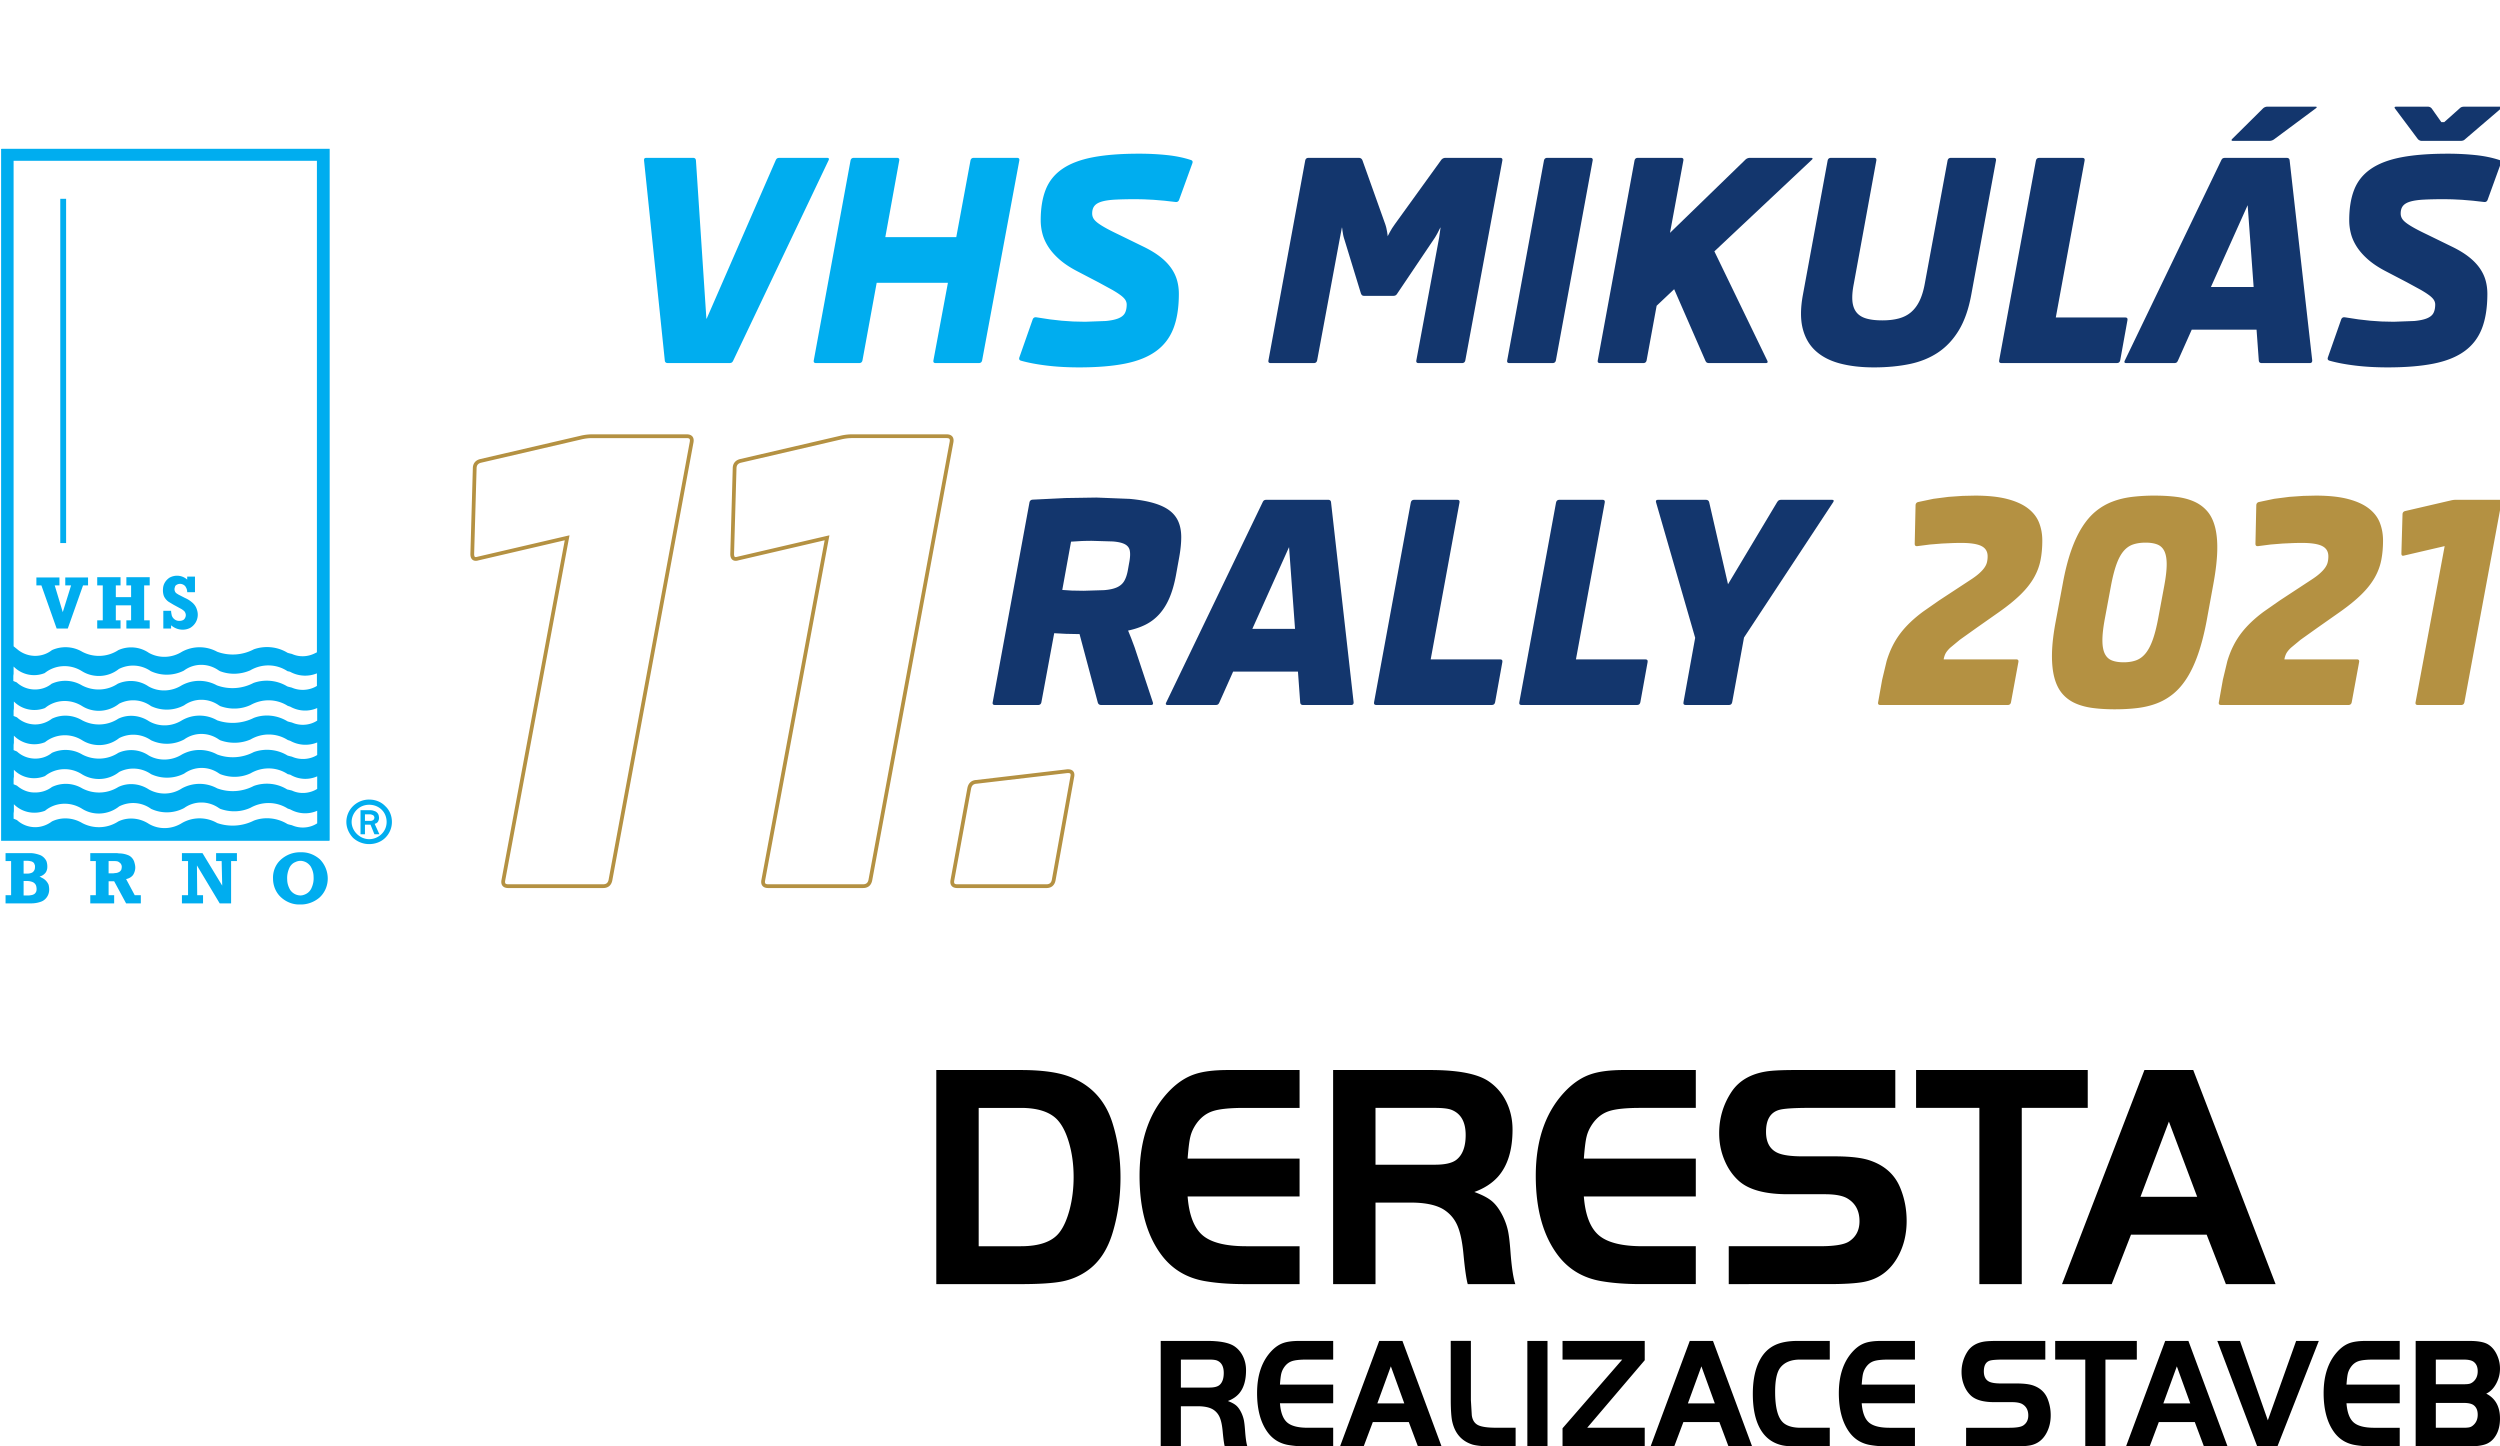
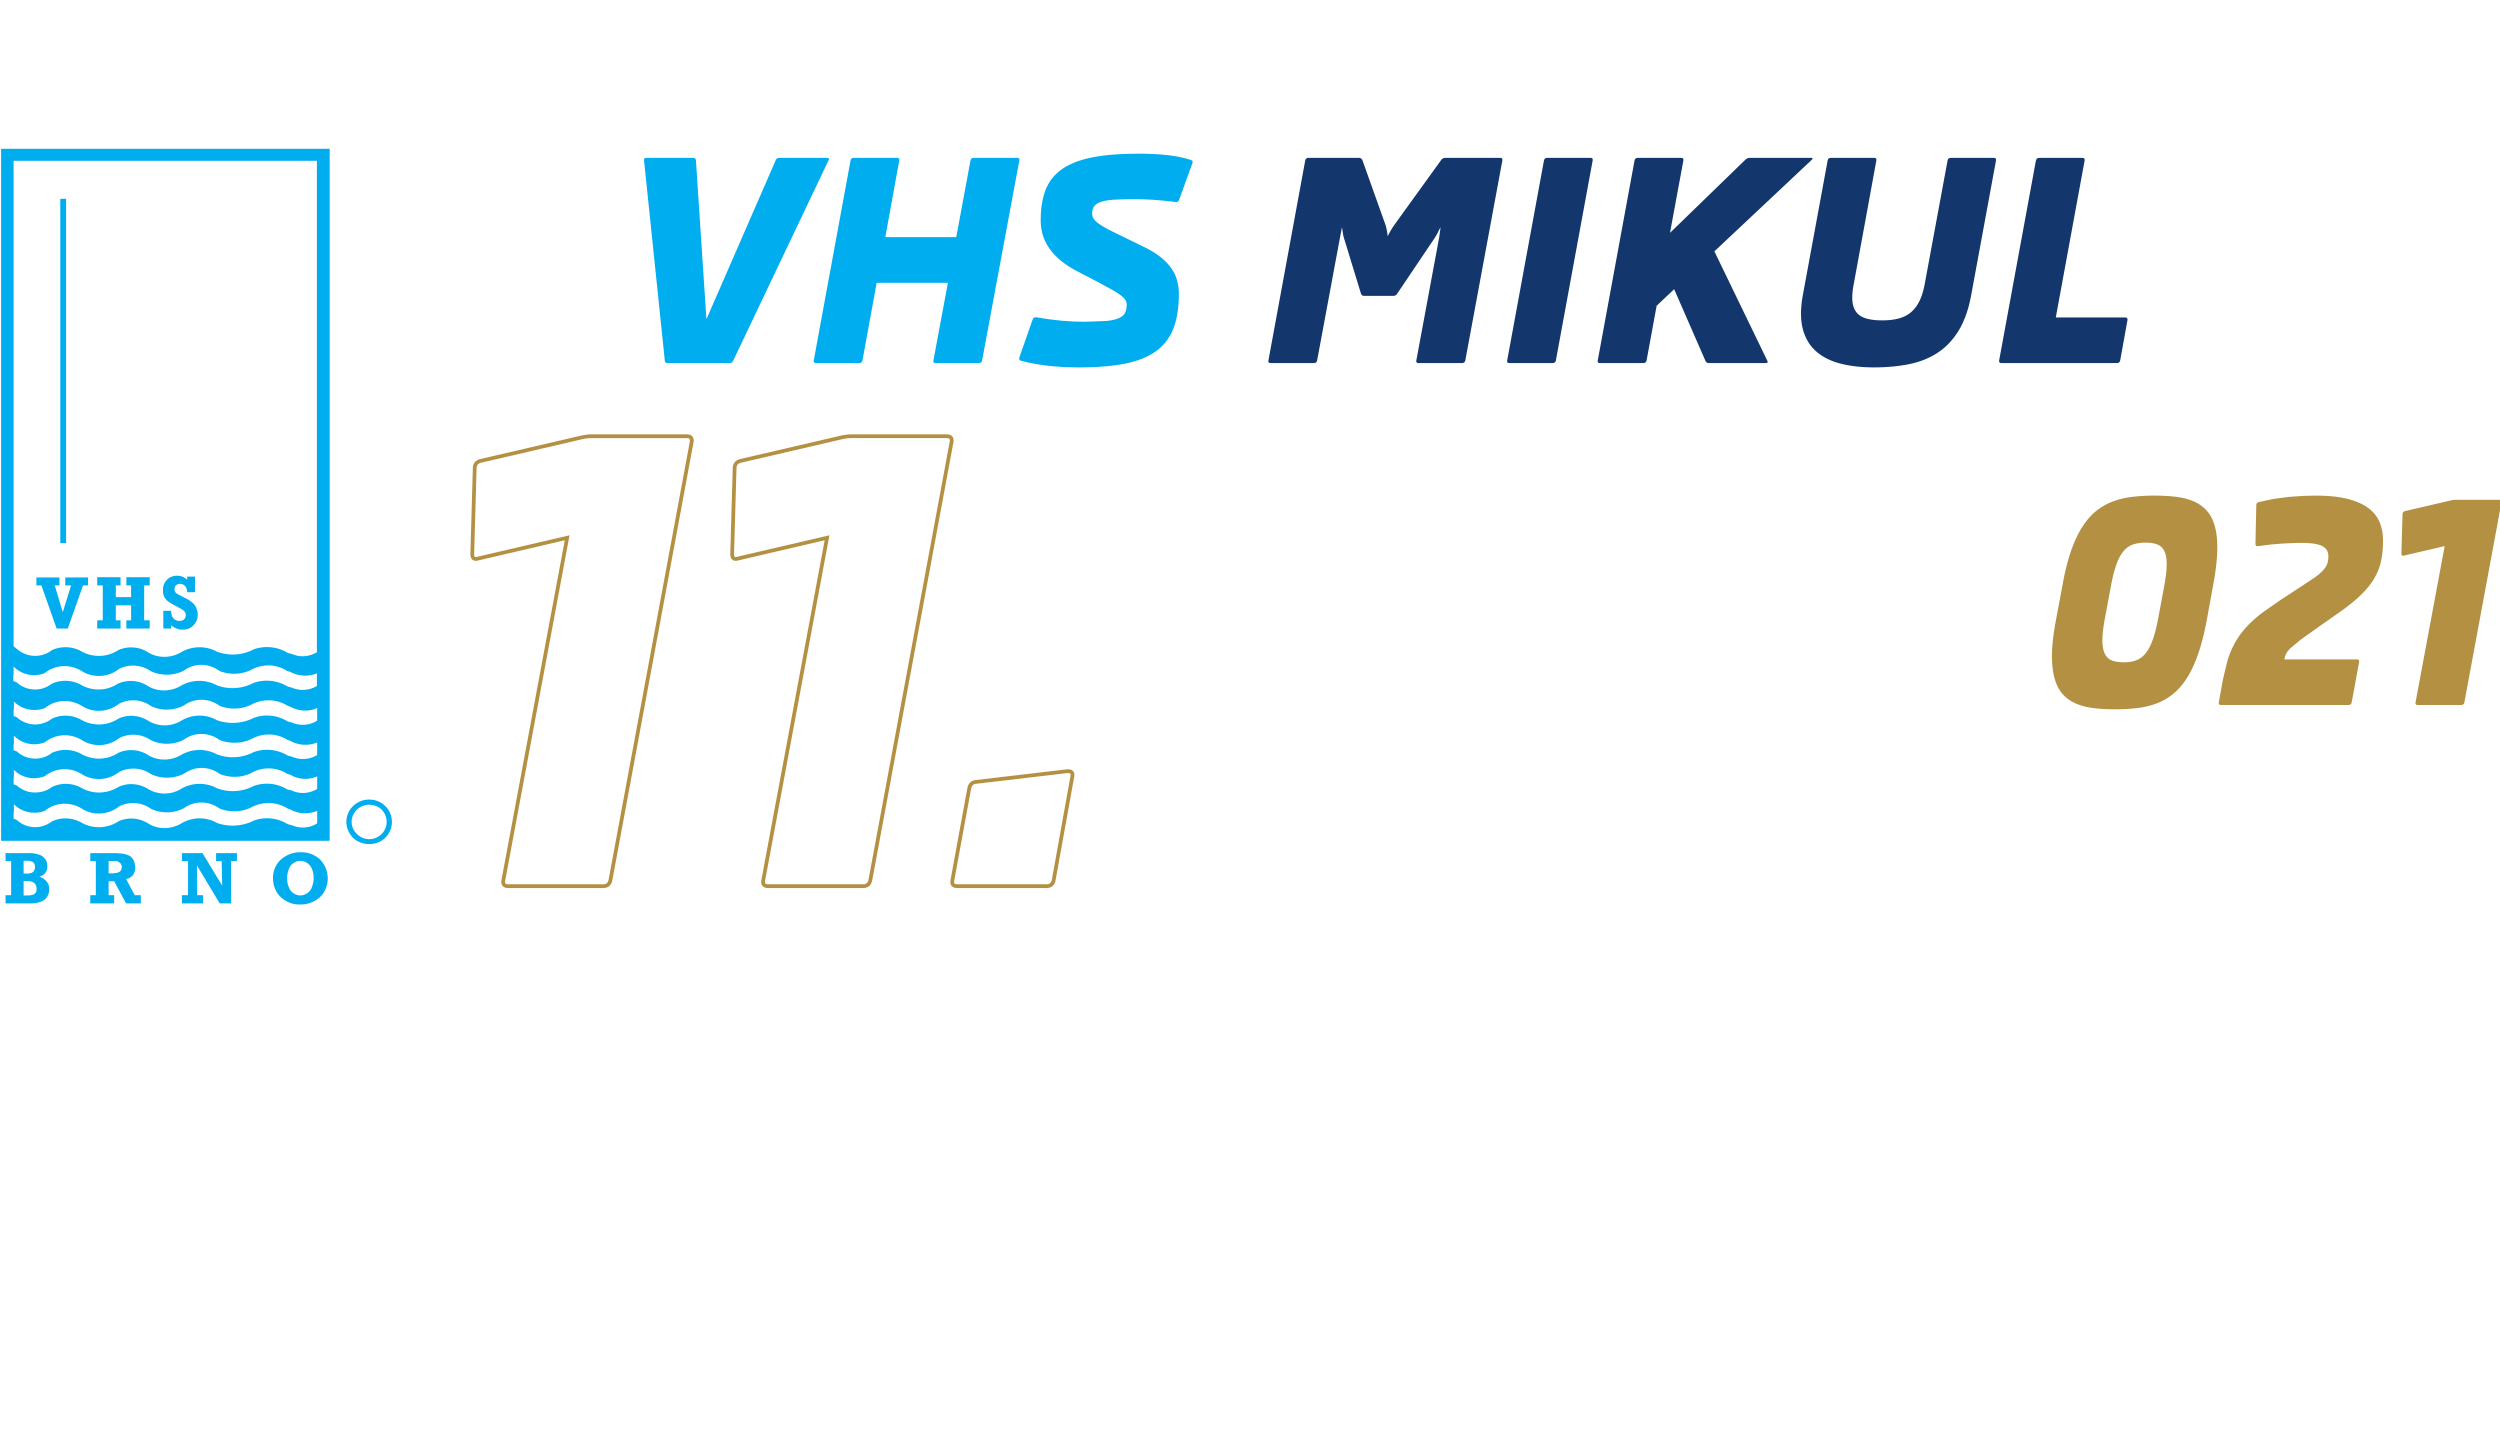
<svg xmlns="http://www.w3.org/2000/svg" xmlns:xlink="http://www.w3.org/1999/xlink" width="280" height="162">
  <defs>
    <clipPath id="A">
      <path d="M0 442.205h858.897V0H0z" />
    </clipPath>
    <path id="B" d="M628.502 275.963c-.493 0-.689.246-.591.738l9.748 52.989c.099.492.394.738.887.738h11.446c.492 0 .69-.246.591-.738l-7.643-41.616h18.425c.492 0 .69-.246.591-.738l-1.92-10.635c-.098-.492-.394-.738-.887-.738z" />
-     <path id="C" d="M596.377 185.215c-.492 0-.689.246-.591.738l1.07 5.983 1.182 4.929c.443 1.464.966 2.8 1.569 4.006a21.13 21.13 0 0 0 2.086 3.361c.788 1.034 1.687 2.031 2.697 2.991s2.141 1.901 3.396 2.824l4.21 2.936 8.16 5.354c.96.615 1.742 1.188 2.345 1.717s1.083 1.04 1.44 1.533.597.984.72 1.477a6.69 6.69 0 0 1 .185 1.624c0 1.256-.548 2.16-1.643 2.714s-2.899.831-5.41.831c-.591 0-1.323-.013-2.197-.037l-2.862-.129-3.212-.259-3.287-.424c-.492-.074-.738.135-.738.627l.222 10.155c0 .492.233.799.701.923l4.044.849 4.006.517 3.729.259 3.25.074c3.446 0 6.32-.302 8.622-.905s4.141-1.44 5.52-2.511 2.35-2.333 2.917-3.785.849-3.028.849-4.726c0-1.896-.16-3.644-.479-5.244s-.905-3.145-1.754-4.633-2.019-2.967-3.509-4.432-3.403-3.022-5.741-4.671l-5.834-4.099-4.56-3.249-2.585-2.141c-.604-.591-1.016-1.109-1.238-1.552s-.382-.947-.479-1.514h19.238c.492 0 .689-.246.591-.738l-1.957-10.635c-.099-.492-.395-.738-.887-.738z" />
  </defs>
  <g clip-path="url(#A)" transform="matrix(.422 0 0 -.422 -41.071 157.121)">
    <g fill="#00adef">
      <g fill-rule="evenodd">
        <path d="M97.618 149.169h86.249.811l.073.072c.074 0 .074.074.074.074v.072.218.144.072.218 61.053 121.742H97.913c-.074 0-.221 0-.295-.073v-.072c-.074-.073 0-.073 0-.146v-61.632zm3.317 5.873v1.378l.074.652v1.813c2.138-2.175 5.381-2.827 8.256-1.74 2.801 2.32 6.782 2.465 9.878.507 3.022-1.884 7.003-1.594 9.805.653 2.727 1.378 5.971 1.16 8.477-.653 2.801-1.304 6.045-1.232 8.772.218 2.728 1.958 6.414 1.958 9.215 0l.369-.218c2.653-.942 5.528-.87 8.035.29 3.096 1.741 6.929 1.668 9.878-.217l.663-.217c2.212-1.233 4.865-1.378 7.151-.363v-3.335c-1.991-1.305-4.571-1.451-6.708-.508l-.885.218c-.147.072-.295.072-.369.144-2.653 1.596-5.971 1.958-8.845.87-3.023-1.522-6.562-1.739-9.731-.652-2.875 1.668-6.487 1.668-9.362 0-2.654-1.668-6.045-1.813-8.773-.218-2.432 1.596-5.529 1.886-8.109.653-2.875-1.885-6.561-2.03-9.583-.435-2.433 1.45-5.455 1.668-8.035.435-1.327-1.015-3.023-1.595-4.718-1.522s-3.317.725-4.57 1.885zm0 9.137v1.45l.074.58v1.813c2.138-2.176 5.381-2.829 8.256-1.668 2.801 2.248 6.782 2.464 9.878.435 3.022-1.812 7.003-1.596 9.805.652 2.727 1.378 5.971 1.161 8.477-.58 2.801-1.305 6.045-1.232 8.772.145 2.728 1.958 6.414 2.03 9.215.072l.369-.217c2.653-1.015 5.528-.943 8.035.217 3.096 1.814 6.929 1.74 9.878-.217l.663-.145c2.212-1.305 4.865-1.45 7.151-.435v-3.336c-1.991-1.232-4.571-1.45-6.708-.434l-.885.218c-.147 0-.295.072-.369.072-2.653 1.668-5.971 1.958-8.845.942a12.01 12.01 0 0 0-9.731-.652 9.76 9.76 0 0 1-9.362 0c-2.654-1.74-6.045-1.813-8.773-.29-2.432 1.596-5.529 1.885-8.109.652a9.63 9.63 0 0 0-9.583-.362 8.53 8.53 0 0 1-8.035.362c-1.327-1.015-3.023-1.522-4.718-1.45-1.695 0-3.317.726-4.57 1.812zm0 9.063v1.377l.074.58v1.886c2.138-2.176 5.381-2.9 8.256-1.74 2.801 2.248 6.782 2.465 9.878.508 3.022-1.886 7.003-1.668 9.805.58 2.727 1.378 5.971 1.16 8.477-.58 2.801-1.306 6.045-1.234 8.772.216 2.728 1.958 6.414 1.958 9.215 0l.369-.216c2.653-.944 5.528-.871 8.035.216 3.096 1.814 6.929 1.741 9.878-.144l.663-.218a8.27 8.27 0 0 1 7.151-.434v-3.336c-1.991-1.233-4.571-1.378-6.708-.435l-.885.217c-.147.073-.295.073-.369.145-2.653 1.596-5.971 1.885-8.845.87a12.01 12.01 0 0 0-9.731-.652 9.76 9.76 0 0 1-9.362 0c-2.654-1.668-6.045-1.813-8.773-.29-2.432 1.668-5.529 1.885-8.109.725-2.875-1.885-6.561-2.031-9.583-.435-2.433 1.45-5.455 1.595-8.035.435-1.327-1.087-3.023-1.595-4.718-1.523s-3.317.725-4.57 1.885zm0 9.064v1.378l.074.652v1.812c2.138-2.175 5.381-2.828 8.256-1.74 2.801 2.321 6.782 2.465 9.878.508 3.022-1.886 7.003-1.596 9.805.652 2.727 1.378 5.971 1.161 8.477-.652a9.83 9.83 0 0 1 8.772.217c2.728 1.958 6.414 1.958 9.215 0l.369-.217c2.653-.943 5.528-.87 8.035.29 3.096 1.74 6.929 1.667 9.878-.218l.663-.217c2.212-1.233 4.865-1.377 7.151-.363v-3.335c-1.991-1.305-4.571-1.45-6.708-.508l-.885.218c-.147.073-.295.073-.369.145-2.653 1.595-5.971 1.958-8.845.87-3.023-1.523-6.562-1.74-9.731-.652-2.875 1.668-6.487 1.667-9.362 0-2.654-1.668-6.045-1.814-8.773-.218-2.432 1.595-5.529 1.885-8.109.652-2.875-1.885-6.561-2.03-9.583-.434-2.433 1.45-5.455 1.667-8.035.434-1.327-1.015-3.023-1.595-4.718-1.522s-3.317.725-4.57 1.885zm0 27.77v119.567h80.499V215.587 199.2l-.589-.29c-1.917-.943-4.129-1.015-6.045-.145l-.885.217c-.147.073-.295.073-.369.146-2.653 1.595-5.971 1.885-8.845.87-3.023-1.596-6.562-1.813-9.731-.653a9.76 9.76 0 0 1-9.362 0c-2.654-1.667-6.045-1.813-8.773-.29-2.432 1.668-5.529 1.885-8.109.725-2.875-1.885-6.561-2.03-9.583-.435-2.433 1.45-5.455 1.595-8.035.435-2.58-2.03-6.266-2.03-8.92 0l-1.253 1.015zm-.074-18.489v1.377l.074.581v1.885c2.138-2.176 5.381-2.901 8.256-1.74 2.802 2.248 6.782 2.464 9.879.507 3.022-1.885 7.003-1.668 9.804.58 2.727 1.377 5.971 1.161 8.477-.58 2.802-1.305 6.045-1.233 8.773.145 2.727 2.03 6.413 2.03 9.214.072l.369-.217c2.654-1.015 5.529-.87 8.035.217 3.096 1.814 6.93 1.74 9.878-.217l.664-.145c2.211-1.233 4.865-1.378 7.15-.435v-3.336c-1.99-1.232-4.57-1.378-6.708-.434l-.885.218c-.147.072-.295.072-.368.144-2.654 1.595-5.971 1.885-8.846.87a12.01 12.01 0 0 0-9.731-.652 9.76 9.76 0 0 1-9.362 0c-2.654-1.668-6.045-1.814-8.772-.29-2.433 1.667-5.529 1.885-8.183.724-2.801-1.884-6.487-2.03-9.509-.434-2.433 1.45-5.455 1.595-8.035.434-1.328-1.088-3.023-1.594-4.719-1.522a7.15 7.15 0 0 0-4.57 1.886zm76.298-45.463c-2.064.072-4.055-.726-5.529-2.176-1.253-1.232-1.917-3.045-1.843-4.785 0-1.886.737-3.698 2.064-4.931 1.401-1.305 3.244-2.03 5.086-1.958 1.917-.072 3.834.653 5.234 1.886 1.401 1.305 2.138 3.117 2.138 5.003a7.31 7.31 0 0 1-2.064 5.075c-1.4 1.233-3.169 1.958-5.086 1.886zm-.074-11.457a3.34 3.34 0 0 0-2.728 1.45c-.516.87-.811 1.813-.811 2.828-.073 1.015.148 2.031.516 2.901.295.724.885 1.378 1.622 1.667.738.363 1.475.435 2.212.217.811-.217 1.4-.724 1.843-1.304.516-.87.811-1.814.811-2.828.073-1.088-.148-2.103-.59-3.045-.369-.798-1.032-1.378-1.843-1.668-.369-.145-.737-.218-1.032-.218m-27.496 7.977l6.044-10.079h3.023v11.239h1.548v2.103h-5.529v-2.103h1.475l.147-6.526-5.234 8.629h-5.455v-2.103h1.622v-9.063h-1.622v-2.176h5.603v2.176h-1.549zm-23.442-7.904v3.697h1.474l3.17-5.873h3.907v2.176h-1.621l-2.286 4.277c.737.146 1.401.508 1.843 1.088.369.58.59 1.305.59 1.958 0 .58-.147 1.087-.295 1.595-.295.798-.885 1.45-1.696 1.74-.737.29-1.548.436-2.358.436-.369.072-.664.072-.958.072h-6.635v-2.103h1.474v-9.063h-1.474v-2.176h6.339v2.176zm0 9.063h.958c.442 0 .885 0 1.327-.073.295-.072.516-.218.737-.434.222-.146.369-.436.443-.726.073-.362 0-.652-.074-1.015-.147-.29-.369-.58-.737-.725a2.07 2.07 0 0 0-.959-.218c-.221-.072-.516-.072-.737-.072h-.958zm-21.305 2.103h-6.045v-2.103h1.474v-9.063h-1.474v-2.176h6.782c.885 0 1.769.145 2.58.435 1.106.363 1.917 1.378 2.138 2.466.148.652.074 1.378-.074 2.03-.368.87-1.032 1.522-1.843 1.885-.221.145-.368.217-.589.29.515.145.958.362 1.326.725.443.363.664.943.738 1.45.073.653 0 1.378-.221 1.958-.369.725-.959 1.305-1.696 1.595-.811.29-1.696.508-2.58.508zm-1.253-11.239v3.843h.811a4.38 4.38 0 0 0 1.4-.217c.664-.218 1.106-.726 1.18-1.378a2.73 2.73 0 0 0 0-1.088c-.148-.435-.443-.798-.885-.942-.295-.145-.663-.145-1.032-.218h-.442zm0 5.801v3.408h.884c.369 0 .738-.073 1.106-.146.295-.072.516-.218.737-.434.148-.218.221-.508.295-.726 0-.362 0-.652-.074-.942-.147-.435-.442-.798-.81-.943a2.94 2.94 0 0 0-1.032-.217h-.295zm11.279 179.096h-1.548v-91.361h1.548zm25.801-114.056h2.064v.87c1.4-1.232 3.391-1.522 5.013-.724 1.032.58 1.769 1.594 1.99 2.754.148.726.074 1.451-.147 2.104-.221.797-.737 1.522-1.401 2.03-.516.435-1.106.797-1.769 1.087l-1.696.87c-.221.146-.516.29-.737.508a1.44 1.44 0 0 0-.221 1.522c0 .146.073.218.147.363.221.218.516.363.811.435.59.145 1.253-.072 1.696-.507.073-.073.147-.145.147-.218.295-.435.442-.869.442-1.449h2.065v4.132h-2.065v-.798c-1.253 1.161-3.17 1.378-4.717.508-.959-.652-1.622-1.668-1.696-2.828-.073-.725 0-1.378.221-2.03.295-.652.737-1.16 1.253-1.523l1.328-.797 2.137-1.161c.221-.144.516-.362.738-.58.22-.29.368-.652.368-1.014s-.148-.726-.368-1.016l-.222-.218c-.368-.216-.737-.29-1.179-.29a2.03 2.03 0 0 0-1.253.436c-.369.29-.664.724-.738 1.16-.073.362-.147.725-.147 1.087h-2.064zm-17.545 0h6.192v2.176h-1.253v3.988h4.055v-3.988h-1.254v-2.176h6.193v2.176h-1.475v9.281h1.475v2.175h-6.193v-2.175h1.254v-3.118h-4.055v3.118h1.253v2.175h-6.192v-2.175h1.474v-9.281h-1.474zm-10.763 0h2.949l4.054 11.457h1.327v2.103h-6.045v-2.103h1.548l-2.211-7.106-2.138 7.106h1.253v2.103h-6.118v-2.103h1.326zm76.888-51.336c0-1.522.663-3.045 1.769-4.205 1.179-1.088 2.728-1.668 4.276-1.668 1.622 0 3.169.58 4.275 1.668 1.18 1.16 1.769 2.683 1.769 4.205.001 1.596-.589 3.118-1.769 4.206-1.106 1.16-2.653 1.739-4.275 1.739a6.08 6.08 0 0 1-4.276-1.739c-1.106-1.088-1.769-2.61-1.769-4.206m1.4 0c0 1.233.517 2.393 1.401 3.264s2.064 1.304 3.244 1.304c1.253 0 2.432-.435 3.317-1.304s1.327-2.032 1.327-3.264c0-1.16-.442-2.32-1.327-3.19s-2.064-1.377-3.317-1.377c-1.18 0-2.359.506-3.244 1.377s-1.401 2.03-1.401 3.19" />
-         <path d="M193.008 157.29v-6.381h1.179v2.538h1.475l1.032-2.538h1.326l-1.253 2.755c.148.073.369.146.516.218.221.145.442.435.516.725.147.363.147.725.074 1.087-.073.654-.59 1.234-1.179 1.378-.369.146-.664.218-1.033.218zm1.179-2.828v1.74h.738.589a1.42 1.42 0 0 0 .59-.144c.368-.074.516-.364.59-.654 0-.362-.148-.652-.443-.797-.147-.072-.295-.073-.368-.145h-.295-.663z" />
      </g>
      <path d="M284.801 287.742h.074l18.315 42.021c.123.271.258.449.406.535s.356.13.628.13h12.591c.492 0 .628-.222.406-.665l-25.294-53.136c-.123-.271-.264-.449-.424-.535s-.376-.129-.646-.129h-16.285c-.516 0-.788.245-.812.738l-5.501 52.988c-.025.271.012.462.11.573s.283.166.554.166h12.333c.492 0 .751-.247.775-.739zm29.097-11.779c-.493 0-.689.246-.591.738l9.748 52.989c.098.492.394.738.886.738h11.447c.492 0 .689-.246.591-.738l-3.692-20.31h18.832l3.766 20.31c.098.492.393.738.886.738h11.484c.492 0 .689-.246.591-.738l-9.859-52.989c-.099-.492-.394-.738-.886-.738h-11.447c-.493 0-.69.246-.591.738l3.84 20.568h-18.906l-3.766-20.568c-.099-.492-.394-.738-.886-.738zm69.862-1.145c-3.102 0-5.97.16-8.604.48s-4.911.75-6.831 1.292c-.467.123-.615.431-.443.923l3.508 10.007c.172.467.504.665.997.591l3.619-.554 3.12-.351 2.972-.203 3.213-.074 5.502.203c1.427.135 2.553.375 3.379.721s1.39.812 1.698 1.403.462 1.341.462 2.252c0 .418-.117.818-.351 1.2s-.634.788-1.2 1.219-1.33.923-2.29 1.477l-3.618 1.975-5.798 3.028c-1.871.984-3.421 2.025-4.652 3.12s-2.21 2.216-2.935 3.36-1.238 2.302-1.533 3.472a14.16 14.16 0 0 0-.443 3.489c0 3.2.443 5.92 1.329 8.16s2.357 4.068 4.413 5.484 4.745 2.443 8.068 3.083 7.422.96 12.296.96c2.585 0 5.046-.123 7.385-.369s4.444-.678 6.315-1.292c.467-.124.614-.419.443-.887l-3.508-9.674c-.173-.468-.505-.665-.997-.591l-2.917.332-2.862.241-2.585.128-2.012.038c-2.142 0-3.958-.038-5.447-.111s-2.695-.24-3.619-.499-1.594-.64-2.012-1.144-.628-1.188-.628-2.05c0-.467.111-.899.333-1.292s.609-.8 1.163-1.219 1.286-.88 2.197-1.384 2.068-1.09 3.471-1.754l6.646-3.25c1.699-.837 3.132-1.717 4.302-2.64s2.117-1.902 2.844-2.935 1.249-2.118 1.568-3.25.481-2.326.481-3.582c0-3.668-.487-6.745-1.459-9.231s-2.517-4.493-4.634-6.019-4.85-2.621-8.198-3.286-7.397-.997-12.148-.997" />
    </g>
    <g fill="#13366d">
      <path d="M434.57 275.963c-.493 0-.689.246-.591.738l9.748 52.989c.099.492.394.738.887.738h13.33c.491 0 .824-.235.996-.702l6.02-16.874a9.85 9.85 0 0 0 .313-1.072l.203-1.033.112-.794.036-.351c0 .024.055.141.167.351l.405.775.591 1.016.758 1.108 12.258 16.985a1.4 1.4 0 0 0 1.182.591h14.475c.492 0 .689-.246.59-.738l-9.822-52.989c-.098-.492-.393-.738-.886-.738h-11.52c-.493 0-.689.246-.591.738l6.056 32.606.369 2.658c-.05-.024-.216-.326-.499-.904s-.622-1.188-1.016-1.828l-9.969-14.807c-.148-.247-.308-.413-.48-.499s-.394-.129-.665-.129h-7.569c-.272 0-.475.049-.61.147s-.253.283-.35.555l-4.395 14.363c-.123.37-.221.739-.295 1.108l-.167.997-.092.72c-.024.185-.049.277-.074.277l-.591-3.102-5.981-32.162c-.099-.492-.395-.738-.887-.738zm63.364 0c-.493 0-.689.246-.591.738l9.748 52.989c.099.492.394.738.887.738h11.446c.492 0 .69-.246.591-.738l-9.748-52.989c-.099-.492-.395-.738-.887-.738zm53.025 0c-.271 0-.48.042-.628.129s-.283.265-.406.536l-8.272 18.942-4.652-4.394-2.658-14.475c-.099-.492-.395-.738-.887-.738h-11.483c-.493 0-.69.246-.591.738l9.748 52.989c.099.492.393.738.887.738H543.5c.492 0 .688-.246.591-.738l-3.545-19.165 19.976 19.386a1.71 1.71 0 0 0 1.256.517h16.21c.222 0 .351-.05.388-.148s-.031-.221-.203-.369l-25.848-24.297 14.031-28.986c.222-.443.086-.665-.406-.665zm43.683-1.145c-3.348 0-6.333.345-8.954 1.034s-4.776 1.797-6.462 3.323-2.838 3.508-3.453 5.945-.604 5.403.037 8.899l6.573 35.67c.098.492.394.738.886.738h11.447c.492 0 .689-.246.591-.738l-5.982-32.716c-.345-1.748-.468-3.237-.37-4.468s.444-2.234 1.035-3.009 1.452-1.336 2.585-1.68 2.571-.518 4.32-.518c1.673 0 3.143.172 4.412.518s2.351.904 3.249 1.68 1.644 1.778 2.234 3.009 1.046 2.72 1.367 4.468l6.055 32.716c.099.492.394.738.887.738h11.373c.492 0 .689-.246.591-.738l-6.573-35.67c-.69-3.742-1.779-6.849-3.268-9.324s-3.33-4.443-5.52-5.908-4.721-2.492-7.588-3.083-6.026-.886-9.472-.886" />
      <use xlink:href="#B" />
-       <path d="M689.982 334.933c-.222 0-.351.049-.388.148s.019.221.166.369l8.123 8.05a1.71 1.71 0 0 0 1.256.516h12.665c.468 0 .518-.147.149-.442l-11.041-8.198a2.16 2.16 0 0 0-1.329-.443zm3.877-17.06l-9.748-21.711h11.336zm-32.199-41.91c-.492 0-.627.222-.407.665l25.59 53.136c.123.27.264.448.425.535s.375.129.646.129h16.284c.517 0 .788-.246.812-.738l5.983-52.988c.023-.493-.198-.739-.665-.739h-12.74c-.493 0-.751.246-.775.739l-.591 8.124h-17.207l-3.656-8.198c-.123-.271-.258-.449-.406-.535s-.357-.13-.627-.13zm71.377 67.462c-.32.394-.222.591.296.591h8.308c.492 0 .874-.197 1.144-.591l2.475-3.508h.775l4.062 3.619c.196.197.393.326.59.388s.431.092.702.092h9.527c.492 0 .554-.16.184-.48l-9.49-8.124c-.197-.197-.393-.326-.591-.387a2.38 2.38 0 0 0-.701-.093h-10.191a1.4 1.4 0 0 0-1.182.591zm-1.994-68.607c-3.102 0-5.97.16-8.604.48s-4.911.751-6.831 1.293c-.467.122-.615.43-.443.922l3.508 10.007c.172.467.505.665.997.591l3.619-.554 3.12-.351 2.973-.203 3.212-.074 5.502.204c1.427.134 2.553.375 3.379.72s1.39.812 1.698 1.403.462 1.341.462 2.252c0 .418-.118.818-.351 1.2s-.635.788-1.2 1.219-1.329.923-2.289 1.477l-3.619 1.975-5.797 3.028c-1.871.984-3.422 2.025-4.654 3.121s-2.209 2.215-2.935 3.359-1.236 2.302-1.532 3.472-.444 2.332-.444 3.489c0 3.2.444 5.92 1.33 8.16s2.357 4.068 4.413 5.484 4.745 2.443 8.068 3.083 7.422.96 12.296.96a70.69 70.69 0 0 0 7.386-.369c2.337-.246 4.442-.678 6.313-1.292.468-.124.615-.419.443-.887l-3.507-9.674c-.173-.468-.505-.665-.998-.591l-2.917.332-2.862.241-2.584.129-2.012.037c-2.142 0-3.958-.037-5.447-.111s-2.695-.24-3.619-.499-1.594-.64-2.013-1.144-.627-1.188-.627-2.05c0-.467.111-.899.332-1.292s.61-.8 1.164-1.219 1.286-.88 2.197-1.384 2.067-1.089 3.471-1.754l6.646-3.25c1.699-.837 3.133-1.717 4.302-2.64s2.117-1.901 2.844-2.935 1.249-2.118 1.569-3.25.479-2.326.479-3.582c0-3.668-.486-6.745-1.458-9.231s-2.517-4.493-4.634-6.019-4.85-2.621-8.198-3.286-7.397-.997-12.148-.997m-343.996-46.031a79.82 79.82 0 0 1-2.732-.055l-2.733-.166-2.326-12.814 2.511-.166 3.138-.055 5.447.166c1.415.111 2.548.357 3.397.739s1.489.929 1.92 1.643.757 1.662.979 2.843l.443 2.474c.197 1.182.222 2.129.074 2.843s-.579 1.261-1.293 1.644-1.779.627-3.194.738l-5.631.166m2.548-43.572c-.493 0-.8.234-.923.701l-4.837 18.131h-.887l-2.732.056-3.102.166-3.397-18.315c-.099-.493-.394-.739-.886-.739h-11.447c-.493 0-.69.246-.591.739l9.749 52.988c.098.492.393.75.886.775l8.696.424 8.179.13 8.862-.351c2.51-.234 4.64-.609 6.388-1.126s3.151-1.182 4.209-1.994 1.834-1.804 2.327-2.972.738-2.524.738-4.062-.173-3.281-.517-5.225l-.886-4.912c-.443-2.363-1.028-4.382-1.754-6.055s-1.613-3.089-2.659-4.246a12.33 12.33 0 0 0-3.618-2.77c-1.366-.689-2.924-1.219-4.671-1.588l.83-2.049.905-2.419 4.838-14.586c.147-.467-.025-.701-.518-.701zm49.849 41.91l-9.748-21.712h11.336zm-32.199-41.91c-.492 0-.628.222-.406.665l25.589 53.135c.123.271.264.449.425.535s.375.13.646.13h16.284c.517 0 .788-.246.812-.739l5.983-52.988c.023-.492-.197-.738-.665-.738h-12.74c-.493 0-.75.246-.775.738l-.591 8.124H424.6l-3.656-8.197c-.123-.272-.258-.45-.406-.536s-.357-.129-.628-.129z" />
-       <path d="M462.597 185.215c-.493 0-.689.246-.591.738l9.748 52.989c.099.492.394.738.887.738h11.446c.492 0 .69-.246.591-.738l-7.643-41.616h18.425c.492 0 .69-.246.591-.738l-1.92-10.635c-.098-.492-.394-.738-.887-.738zm38.55 0c-.493 0-.689.246-.591.738l9.748 52.989c.099.492.394.738.887.738h11.446c.492 0 .69-.246.591-.738l-7.643-41.616h18.425c.492 0 .69-.246.591-.738l-1.92-10.635c-.098-.492-.394-.738-.887-.738zm43.572 0c-.493 0-.689.246-.591.738l3.102 17.097-10.376 35.928c-.148.467.024.702.516.702h12.703c.492 0 .788-.235.886-.702l4.985-21.712 13.035 21.786c.147.246.301.412.461.498s.375.13.646.13h13.442c.492 0 .602-.21.332-.628l-23.669-35.928-3.139-17.171c-.099-.492-.395-.738-.887-.738z" />
    </g>
    <g fill="#b49142">
      <use xlink:href="#C" />
      <path d="M666.793 228.307c-1.255 0-2.363-.16-3.323-.48s-1.804-.905-2.53-1.754-1.36-2.025-1.901-3.526-1.034-3.434-1.477-5.798l-1.588-8.529c-.443-2.363-.664-4.302-.664-5.816s.209-2.701.628-3.564 1.045-1.458 1.882-1.79 1.883-.499 3.139-.499c1.206 0 2.283.166 3.231.499s1.785.929 2.511 1.79 1.366 2.05 1.92 3.564 1.053 3.453 1.495 5.816l1.588 8.529c.443 2.364.665 4.296.665 5.798s-.21 2.677-.628 3.526-1.047 1.434-1.883 1.754-1.859.48-3.065.48m-8.123-44.236c-2.093 0-4.02.11-5.779.332s-3.329.633-4.708 1.237-2.542 1.452-3.49 2.548-1.656 2.511-2.123 4.246-.683 3.841-.646 6.314.375 5.397 1.015 8.77l1.847 9.896c.614 3.372 1.354 6.289 2.215 8.751s1.847 4.561 2.954 6.296 2.332 3.145 3.674 4.228 2.812 1.926 4.413 2.53 3.323 1.015 5.17 1.236a49.77 49.77 0 0 0 5.907.333c2.117 0 4.056-.111 5.817-.333s3.323-.633 4.689-1.236 2.522-1.447 3.471-2.53 1.649-2.492 2.104-4.228.653-3.834.591-6.296-.4-5.379-1.016-8.751l-1.808-9.896c-.641-3.373-1.392-6.296-2.253-8.77s-1.84-4.579-2.936-6.314-2.314-3.151-3.655-4.246-2.807-1.945-4.394-2.548-3.305-1.016-5.151-1.237-3.816-.332-5.908-.332m28.138 1.144c-.492 0-.689.246-.591.738l1.07 5.983 1.182 4.929c.443 1.464.966 2.8 1.569 4.006a21.13 21.13 0 0 0 2.086 3.361c.788 1.034 1.687 2.031 2.697 2.991s2.141 1.901 3.396 2.824l4.21 2.936 8.16 5.354c.96.615 1.742 1.188 2.345 1.717s1.083 1.04 1.44 1.533.597.984.72 1.477a6.69 6.69 0 0 1 .185 1.624c0 1.256-.548 2.16-1.643 2.714s-2.899.831-5.41.831c-.591 0-1.323-.013-2.197-.037l-2.862-.129-3.212-.259-3.287-.424c-.492-.074-.738.135-.738.627l.222 10.155c0 .492.233.799.701.923l4.044.849 4.006.517 3.729.259 3.25.074c3.446 0 6.32-.302 8.622-.905s4.141-1.44 5.52-2.511 2.35-2.333 2.917-3.785.849-3.028.849-4.726c0-1.896-.16-3.644-.479-5.244s-.905-3.145-1.754-4.633-2.019-2.967-3.509-4.432-3.403-3.022-5.741-4.671l-5.834-4.099-4.56-3.249-2.585-2.141c-.604-.591-1.016-1.109-1.238-1.552a5.39 5.39 0 0 1-.479-1.514h19.238c.492 0 .689-.246.591-.738l-1.957-10.635c-.099-.492-.395-.738-.887-.738zm48.556 39.658c-.468-.147-.702.037-.702.554l.296 10.339c0 .492.233.8.701.923l12.075 2.807c.492.123.972.184 1.44.184h11.447c.492 0 .688-.246.591-.738l-9.823-52.988c-.098-.493-.394-.739-.885-.739h-11.485c-.492 0-.689.246-.591.739l7.718 41.43zm-486.886 5.378l-17.061-91.59c-.055-.274-.087-.631.063-.814.144-.177.482-.214.741-.214h25.178c.837 0 1.285.375 1.454 1.218l21.534 116.171c.054.274.086.631-.064.814-.145.177-.483.214-.74.214h-25.098c-.979 0-2.001-.131-3.036-.389l-26.482-6.155c-.792-.21-1.152-.685-1.152-1.537l-.648-22.684c0-.379.074-.658.201-.752.114-.083.363-.074.687.029l.037.01zm8.921-93.618h-25.178c-.69 0-1.199.196-1.514.58-.32.39-.412.941-.272 1.638l16.779 90.079-22.877-5.328c-.649-.2-1.174-.158-1.56.125-.404.296-.61.825-.61 1.572l.648 22.684c0 1.296.661 2.163 1.911 2.493l26.488 6.156c1.107.277 2.21.418 3.271.418h25.098c.688 0 1.197-.195 1.513-.579.32-.39.411-.941.273-1.637l-21.535-116.172c-.266-1.329-1.107-2.029-2.435-2.029m60.057 93.618l-17.061-91.59c-.055-.274-.087-.631.063-.814.144-.177.482-.214.741-.214h25.178c.837 0 1.285.375 1.454 1.218l21.534 116.171c.054.274.086.631-.064.814-.145.177-.483.214-.74.214h-25.098c-.979 0-2.001-.131-3.036-.389l-26.482-6.155c-.792-.21-1.152-.685-1.152-1.537l-.648-22.684c0-.379.074-.658.201-.752.114-.083.365-.074.687.029l.037.01zm8.921-93.618h-25.178c-.69 0-1.199.196-1.514.58-.32.39-.412.941-.272 1.638l16.779 90.079-22.877-5.328c-.65-.2-1.174-.158-1.56.125-.404.296-.61.825-.61 1.572l.648 22.684c0 1.296.661 2.163 1.911 2.493l26.488 6.156c1.107.277 2.21.418 3.271.418h25.098c.688 0 1.197-.195 1.513-.579.32-.39.411-.941.273-1.637l-21.535-116.172c-.266-1.329-1.107-2.029-2.435-2.029m54.399 30.526a2.92 2.92 0 0 1-.13-.003l-24.093-2.832c-.882-.045-1.338-.47-1.51-1.378l-4.452-24.284c-.055-.275-.087-.633.062-.815s.483-.214.742-.214h23.64c.836 0 1.284.375 1.453 1.217l4.936 27.436c.073.347.058.594-.04.708-.091.107-.305.165-.608.165m-5.741-30.526h-23.64c-.69 0-1.2.195-1.515.58s-.411.94-.271 1.637l4.451 24.28c.26 1.368 1.093 2.124 2.41 2.19l24.093 2.832c.738.032 1.263-.135 1.582-.509.312-.366.4-.887.261-1.548l-4.936-27.432c-.266-1.331-1.108-2.03-2.435-2.03" />
    </g>
  </g>
-   <path d="M104.865 119.843h9.468c2.357 0 4.185.252 5.484.755 2.38.923 3.968 2.636 4.765 5.129.608 1.911.914 3.96.914 6.147 0 2.169-.29 4.212-.864 6.135-.58 1.965-1.544 3.409-2.892 4.338a7.38 7.38 0 0 1-2.781 1.174c-1.009.198-2.547.3-4.626.3h-9.468zm4.748 4.242v15.493h4.72c2.056 0 3.489-.497 4.286-1.498.49-.611.88-1.486 1.181-2.618.295-1.132.446-2.343.446-3.625 0-1.408-.178-2.708-.529-3.894s-.819-2.067-1.404-2.642c-.847-.809-2.173-1.216-3.979-1.216zm35.94-4.242v4.242h-6.186c-1.622 0-2.803.12-3.539.365-.73.24-1.343.707-1.834 1.402-.329.473-.552.953-.669 1.438-.123.479-.223 1.306-.312 2.474h12.539v4.242h-12.539c.162 2.085.724 3.535 1.683 4.35s2.586 1.222 4.882 1.222h5.974v4.242h-6.186c-1.678 0-3.154-.114-4.425-.336-2.001-.348-3.595-1.294-4.782-2.828-1.689-2.199-2.53-5.188-2.53-8.957 0-4.182 1.193-7.429 3.572-9.748.819-.785 1.689-1.336 2.614-1.642.925-.312 2.162-.467 3.723-.467zm8.504 14.846v9.131h-4.748v-23.977h10.889c3.126 0 5.311.425 6.559 1.282.836.575 1.488 1.33 1.95 2.271.463.947.697 1.983.697 3.121 0 2.283-.541 4.038-1.622 5.266-.669.749-1.555 1.318-2.658 1.719.875.318 1.532.659 1.978 1.036s.847.929 1.209 1.654c.273.563.463 1.108.579 1.642s.206 1.324.284 2.367c.128 1.719.312 2.93.541 3.619h-5.328c-.162-.563-.323-1.702-.485-3.415-.134-1.408-.368-2.48-.713-3.229-.34-.743-.864-1.324-1.56-1.749-.858-.503-2.112-.749-3.75-.737zm0-4.242h6.66c1.115 0 1.906-.18 2.374-.533.708-.539 1.064-1.468 1.064-2.792 0-1.468-.535-2.414-1.605-2.828-.368-.138-.981-.21-1.834-.21h-6.66zm35.873-10.605v4.242h-6.186c-1.622 0-2.803.12-3.539.365-.73.24-1.343.707-1.834 1.402-.329.473-.552.953-.669 1.438-.123.479-.223 1.306-.312 2.474h12.539v4.242H177.39c.162 2.085.724 3.535 1.683 4.35s2.586 1.222 4.882 1.222h5.974v4.242h-6.186c-1.678 0-3.154-.114-4.425-.336-2.001-.348-3.595-1.294-4.782-2.828-1.689-2.199-2.53-5.188-2.53-8.957 0-4.182 1.193-7.429 3.572-9.748.819-.785 1.688-1.336 2.614-1.642.925-.312 2.162-.467 3.723-.467zm3.689 23.977v-4.242h10.187c1.638 0 2.731-.174 3.277-.527.786-.509 1.181-1.264 1.181-2.277 0-1.168-.457-2.019-1.376-2.558-.524-.306-1.36-.461-2.508-.461h-4.141c-2.53 0-4.352-.491-5.467-1.474-.697-.623-1.243-1.402-1.633-2.349-.396-.941-.591-1.947-.591-3.008 0-1.69.457-3.229 1.376-4.625.892-1.342 2.329-2.127 4.302-2.349.669-.072 1.661-.108 2.981-.108h11.068v4.242h-9.992c-1.494.012-2.486.084-2.982.216-1.003.27-1.505 1.09-1.505 2.462 0 1.162.418 1.941 1.259 2.343.568.27 1.51.407 2.82.407h3.578c1.839 0 3.204.168 4.113.509 1.583.569 2.669 1.576 3.26 3.014.479 1.156.719 2.397.719 3.721 0 1.45-.312 2.75-.931 3.906-.875 1.636-2.19 2.612-3.951 2.93-.847.15-2.129.228-3.828.228zm28.071-19.735h-7.089v-4.242h19.226v4.242h-7.39v19.735h-4.748zm9.256 19.735l9.229-23.977h5.467l9.223 23.977h-5.567l-2.151-5.536h-8.476l-2.157 5.536zm11.971-18.202l-3.182 8.424h6.348zm-110.659 31.882v4.5H130v-11.817h5.178c1.487 0 2.525.21 3.119.632.398.283.708.656.928 1.119s.331.977.331 1.538c0 1.125-.257 1.99-.771 2.595-.318.369-.739.65-1.264.848.416.156.729.325.941.511s.403.458.575.815a3.73 3.73 0 0 1 .275.809c.053.263.098.652.135 1.166.061.847.148 1.444.257 1.784h-2.533c-.077-.278-.154-.839-.231-1.683-.064-.694-.175-1.222-.339-1.592s-.411-.653-.742-.862c-.408-.248-1.004-.369-1.783-.363zm0-2.091h3.167c.53 0 .906-.089 1.129-.263.336-.266.506-.724.506-1.376 0-.724-.255-1.19-.763-1.394-.175-.068-.466-.103-.872-.103h-3.167zm17.059-5.227v2.091h-2.942c-.771 0-1.333.059-1.683.18s-.639.348-.872.691a2.15 2.15 0 0 0-.318.709c-.058.236-.106.644-.148 1.22h5.963v2.091h-5.963c.077 1.028.344 1.742.8 2.144s1.23.602 2.321.602h2.841V162h-2.942c-.798 0-1.5-.056-2.104-.165-.951-.171-1.709-.638-2.274-1.394-.803-1.084-1.203-2.557-1.203-4.414 0-2.061.567-3.662 1.699-4.804.39-.387.803-.658 1.243-.809s1.028-.23 1.77-.23zm.766 11.817l4.389-11.817h2.6L161.456 162h-2.647l-1.023-2.728h-4.031L152.73 162zm5.692-8.971l-1.513 4.152h3.018zm6.707-2.847h2.258v6.644l.101 1.68c.071.537.302.904.692 1.104s1.076.298 2.057.298h2.16V162h-2.393c-1.129.006-1.95-.065-2.462-.216-1.171-.381-1.913-1.208-2.223-2.48-.122-.487-.183-1.314-.188-2.477zm8.581 11.82v-11.817h2.258V162zm10.627-9.727h-6.686v-2.091h9.206v2.162l-6.445 7.565h6.445V162h-9.206v-2.032zm3.175 9.727l4.389-11.817h2.6L196.239 162h-2.647l-1.023-2.728h-4.031L187.512 162zm5.692-8.971l-1.513 4.152h3.018zm14.377 6.88V162h-3.697c-.702 0-1.24-.041-1.611-.121-1.296-.284-2.221-1.093-2.767-2.433-.363-.895-.543-2.002-.543-3.325 0-1.586.275-2.879.829-3.877.398-.718.933-1.237 1.601-1.568s1.537-.493 2.603-.493h3.586v2.091h-3.331c-1.004 0-1.741.301-2.21.903-.387.499-.58 1.403-.58 2.711 0 1.748.302 2.9.904 3.449.424.381 1.081.573 1.972.573zm9.54-9.727v2.091h-2.942c-.771 0-1.333.059-1.683.18s-.639.348-.872.691a2.15 2.15 0 0 0-.318.709c-.058.236-.106.644-.148 1.22h5.963v2.091h-5.963c.077 1.028.344 1.742.8 2.144s1.23.602 2.321.602h2.841V162h-2.942c-.798 0-1.5-.056-2.104-.165-.951-.171-1.709-.638-2.274-1.394-.803-1.084-1.203-2.557-1.203-4.414 0-2.061.567-3.662 1.699-4.804.39-.387.803-.658 1.243-.809s1.028-.23 1.77-.23zm5.73 11.818v-2.091h4.844c.779 0 1.299-.086 1.558-.26.374-.251.562-.623.562-1.122 0-.576-.217-.995-.655-1.261-.249-.151-.647-.227-1.193-.227h-1.969c-1.203 0-2.07-.242-2.6-.726-.331-.307-.591-.691-.776-1.158s-.281-.96-.281-1.482a4.16 4.16 0 0 1 .654-2.28c.424-.662 1.108-1.048 2.046-1.158.318-.035.79-.053 1.418-.053h5.263v2.091h-4.752c-.71.006-1.182.041-1.418.106-.477.133-.715.537-.715 1.214 0 .573.199.957.599 1.155.27.133.718.201 1.341.201h1.701c.875 0 1.524.083 1.956.251.753.281 1.269.777 1.55 1.485a4.89 4.89 0 0 1 .342 1.834c0 .715-.148 1.355-.443 1.925-.416.806-1.042 1.287-1.879 1.444-.403.074-1.012.112-1.821.112zm13.348-9.727h-3.371v-2.091h9.143v2.091h-3.514V162h-2.258zm4.561 9.727l4.389-11.817h2.6L249.487 162h-2.647l-1.023-2.728h-4.031L240.76 162zm5.693-8.971l-1.513 4.152h3.018zm15.901-2.847L255.071 162h-2.261l-4.471-11.817h2.539l3.119 8.894 3.17-8.894zm9.063 0v2.091h-2.942c-.771 0-1.333.059-1.683.18s-.639.348-.872.691c-.156.233-.262.469-.318.709s-.106.644-.148 1.22h5.963v2.091h-5.963c.077 1.028.344 1.742.8 2.144s1.23.602 2.322.602h2.841V162h-2.942c-.798 0-1.5-.056-2.104-.165-.951-.171-1.709-.638-2.274-1.394-.803-1.084-1.203-2.557-1.203-4.414 0-2.061.567-3.662 1.699-4.804.39-.387.803-.658 1.243-.809s1.028-.23 1.77-.23zM270.555 162v-11.817h6c.935 0 1.619.118 2.048.354.496.283.872.741 1.126 1.373a3.57 3.57 0 0 1 .27 1.367 3.5 3.5 0 0 1-.437 1.713c-.291.529-.66.895-1.105 1.095 1.028.529 1.542 1.456 1.542 2.785 0 .774-.164 1.423-.49 1.943-.278.449-.644.762-1.092.93s-1.113.257-1.995.257zm2.258-6.963h3.074c.321 0 .554-.018.7-.056s.289-.115.421-.23c.331-.284.496-.676.496-1.175 0-.478-.154-.833-.464-1.06-.223-.162-.591-.242-1.105-.242h-3.122zm0 4.872h3.074c.321 0 .554-.018.705-.056s.289-.115.416-.233c.331-.286.496-.679.496-1.181 0-.484-.154-.839-.464-1.066-.223-.162-.591-.245-1.105-.245h-3.122z" />
</svg>